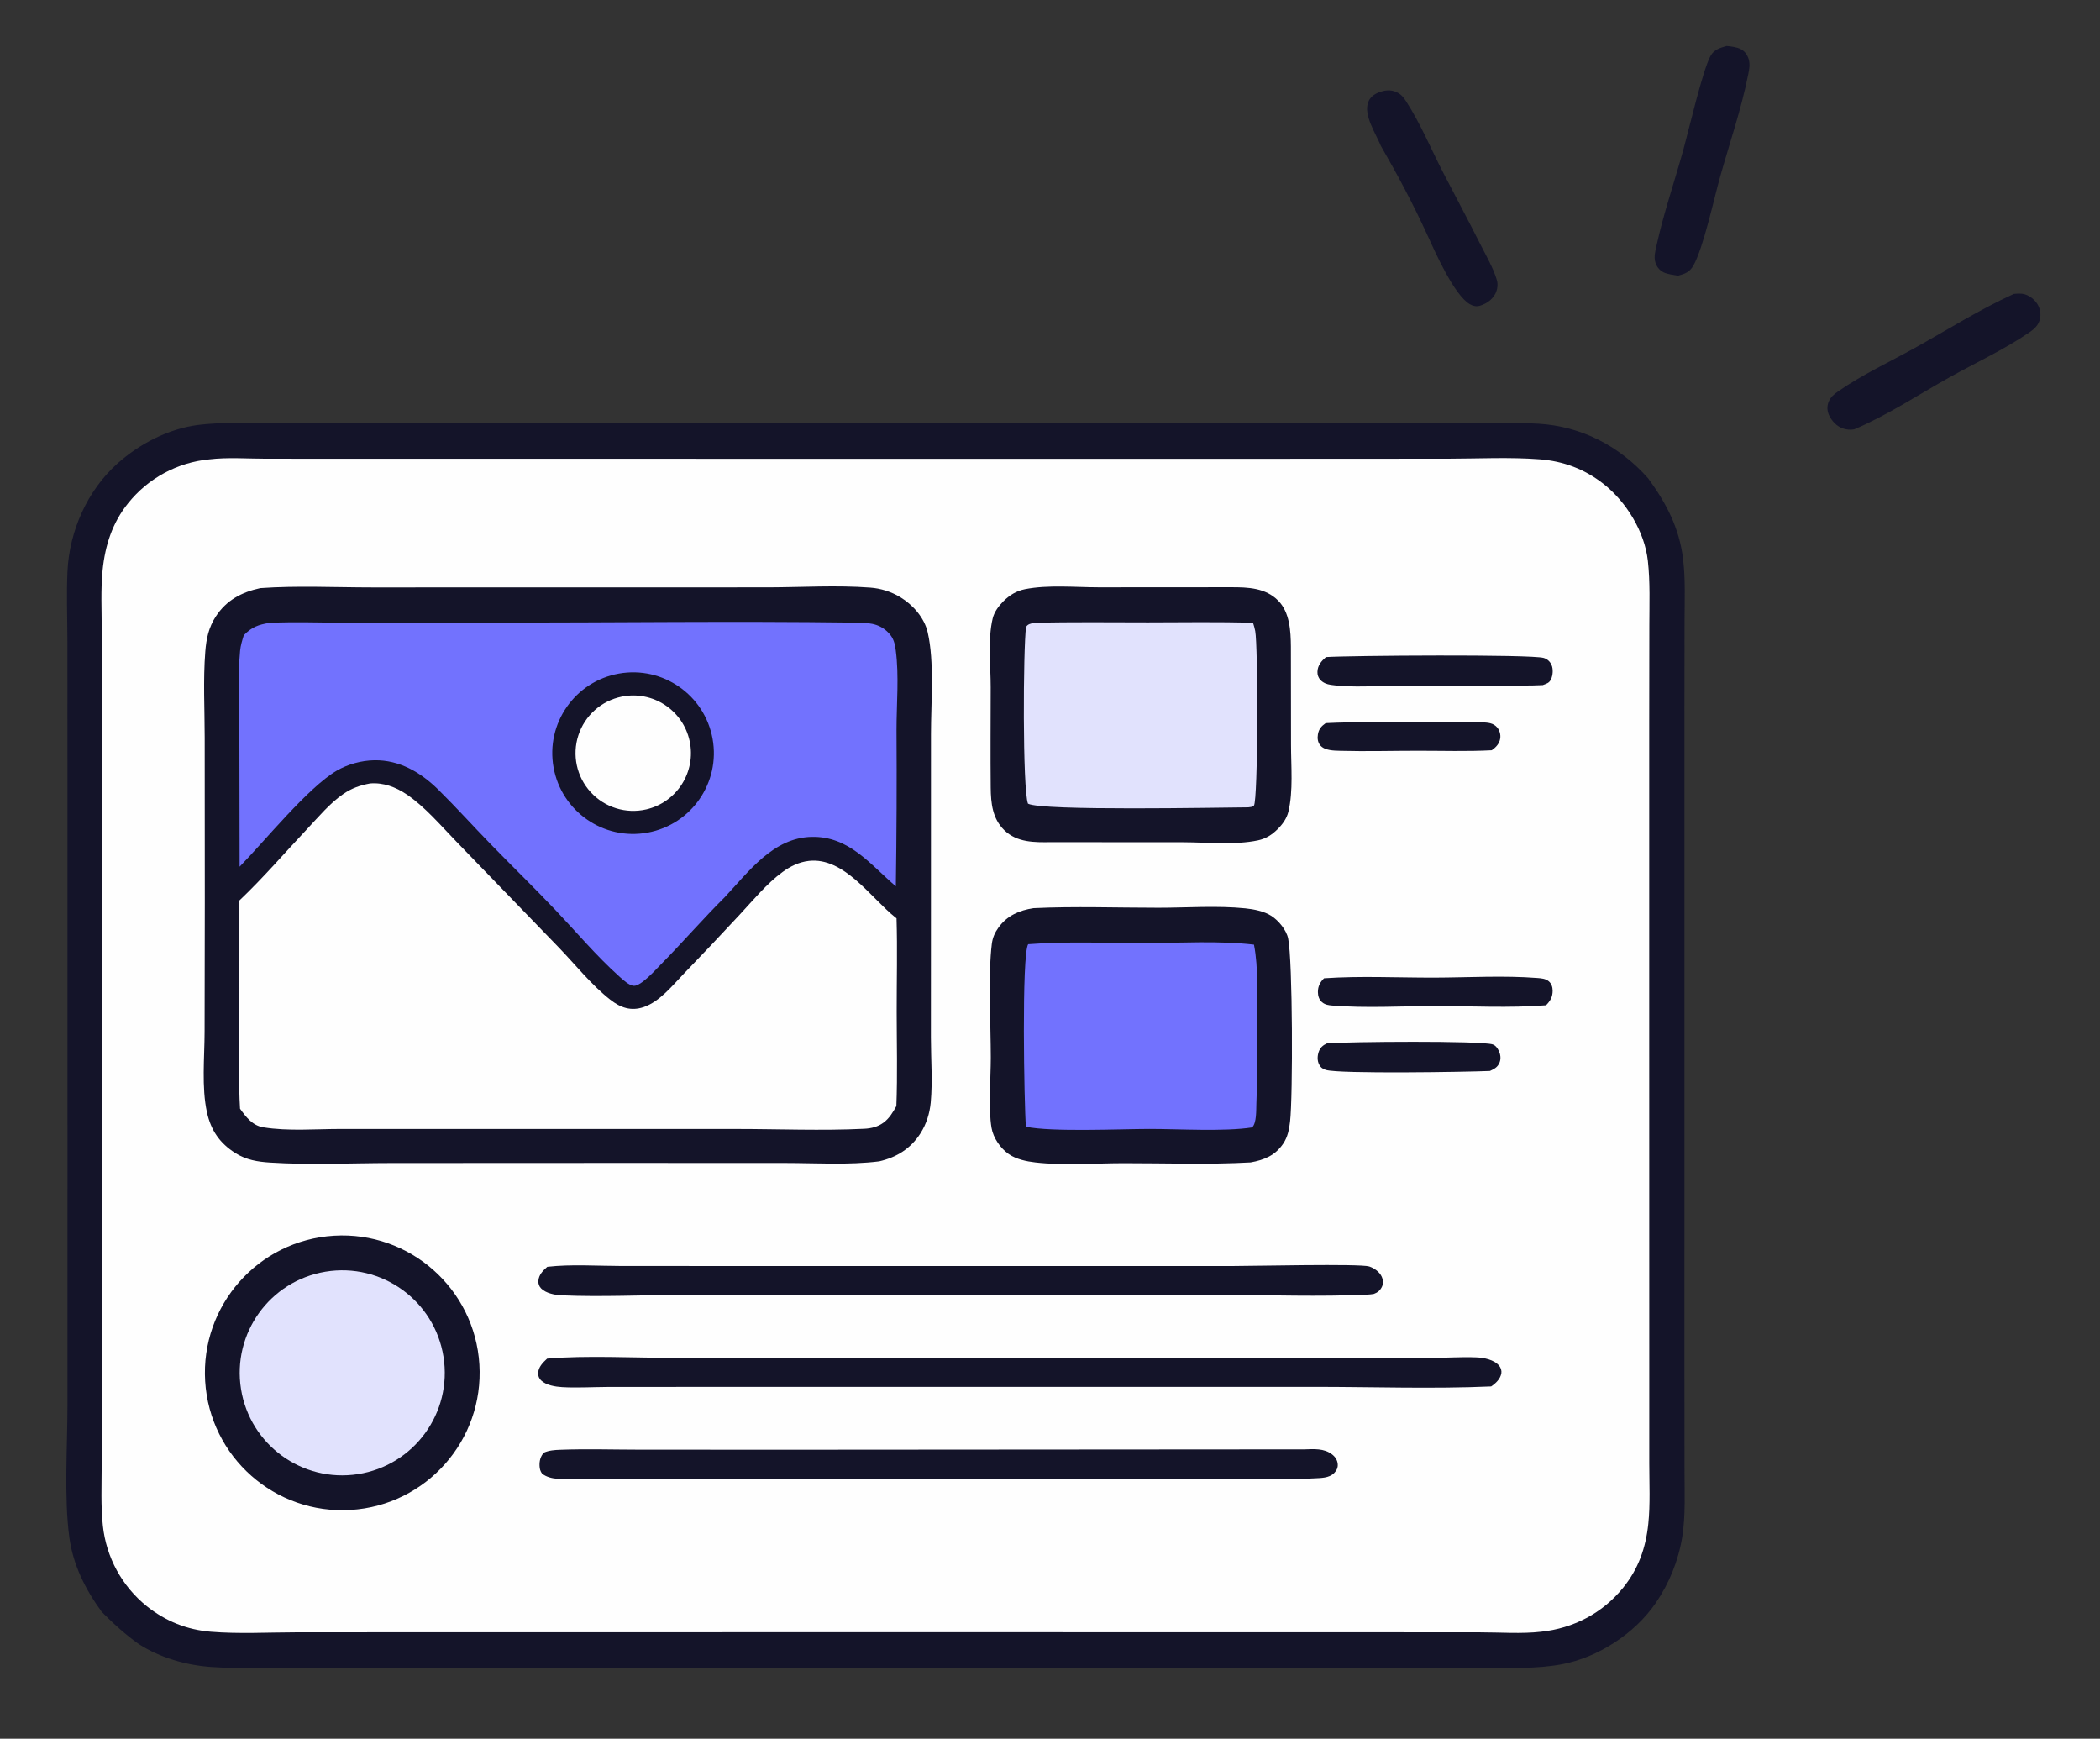
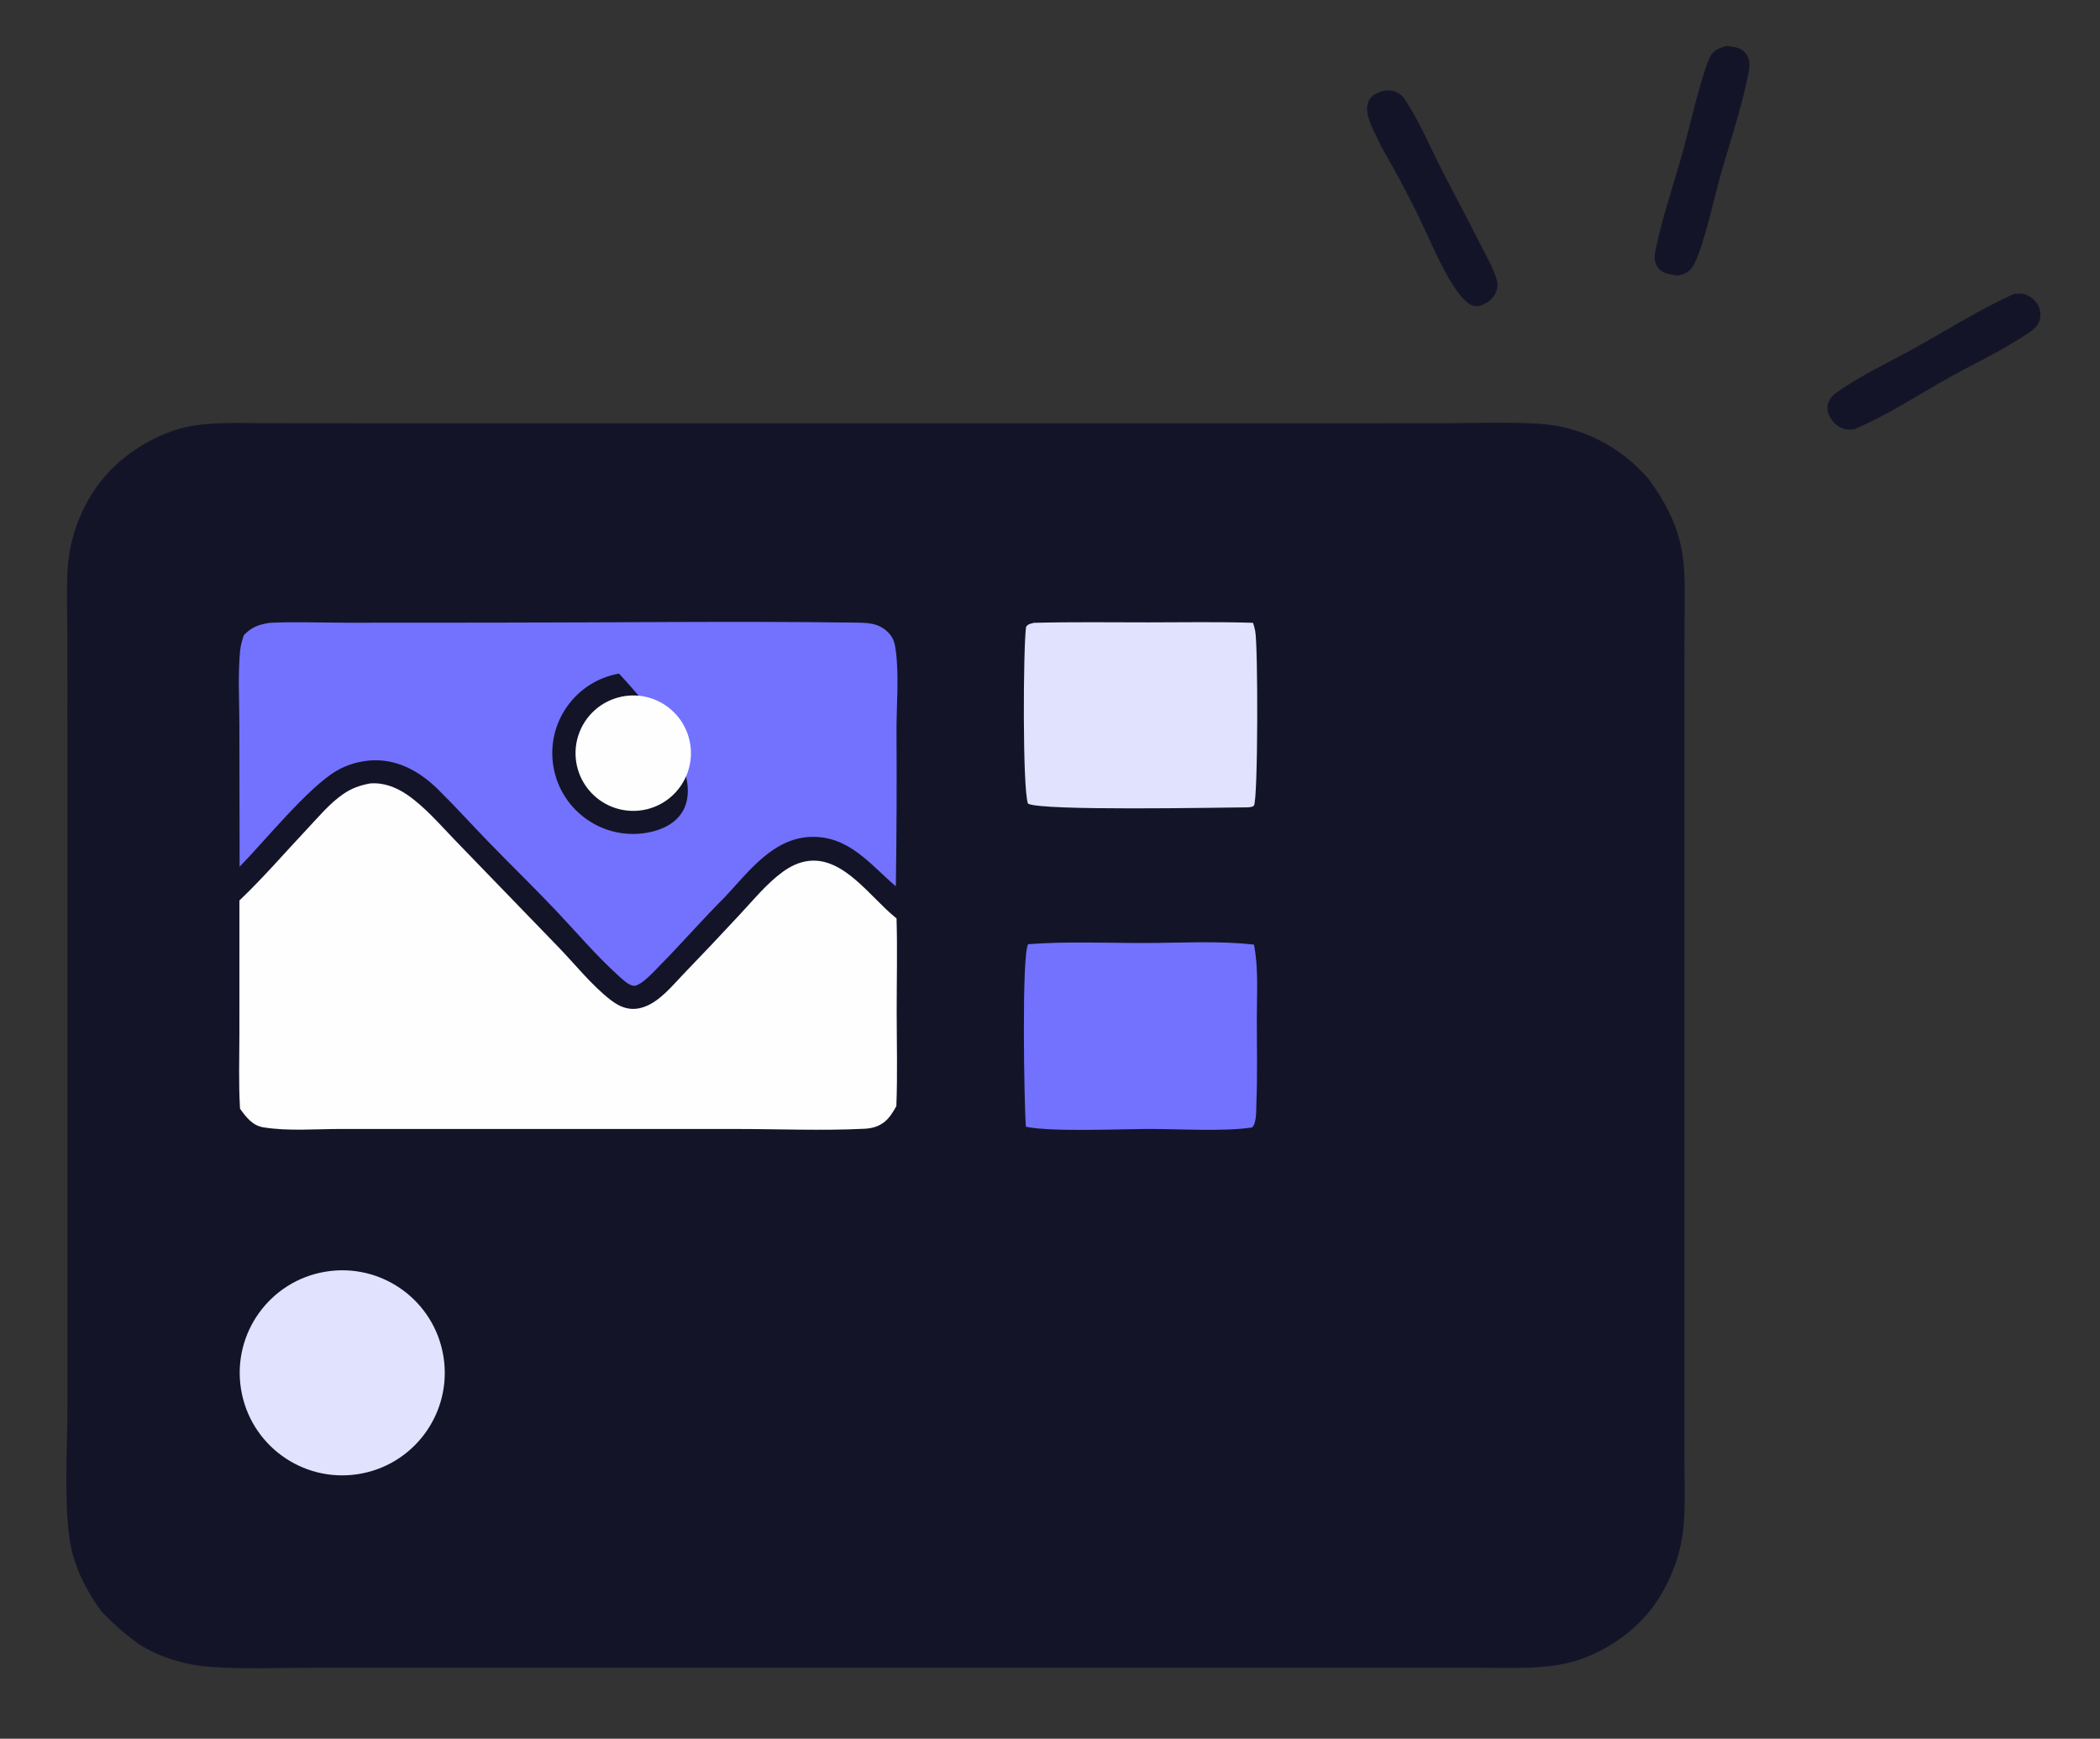
<svg xmlns="http://www.w3.org/2000/svg" width="122" height="101" viewBox="0 0 122 101" fill="none">
  <rect x="0" y="0" width="122" height="101" fill="#333333" stroke="none" />
  <path d="M5.916 93.637C4.958 92.326 4.243 90.91 4.026 89.285C3.718 86.972 3.916 84.056 3.919 81.667L3.921 67.651L3.919 44.544L3.916 37.187C3.913 35.855 3.858 34.503 3.921 33.174C4.033 30.845 5.071 28.495 6.82 26.928C8.102 25.779 9.809 24.895 11.53 24.682C12.857 24.518 14.233 24.583 15.569 24.583L21.758 24.588L42.203 24.588L73.699 24.589L83.672 24.586C85.554 24.583 87.47 24.503 89.345 24.611C91.871 24.756 94.076 25.902 95.751 27.787C96.809 29.239 97.56 30.663 97.779 32.471C97.923 33.661 97.866 34.897 97.864 36.095L97.857 41.785L97.857 61.065L97.858 80.157L97.862 85.458C97.862 86.721 97.927 88.034 97.73 89.284C97.503 90.665 96.973 91.979 96.179 93.131C94.969 94.891 92.848 96.274 90.749 96.672C89.255 96.954 87.692 96.882 86.178 96.879L80.905 96.873L61.183 96.876L28.563 96.876L18.158 96.878C16.203 96.879 14.199 96.967 12.251 96.83C10.807 96.728 9.295 96.292 8.071 95.507C7.297 94.958 6.583 94.312 5.916 93.637Z" fill="#141429" />
-   <path d="M12.152 26.685C13.207 26.555 14.389 26.646 15.457 26.646L21.927 26.648L43.462 26.65L74.436 26.65L84.111 26.645C85.871 26.643 87.692 26.546 89.445 26.681C90.821 26.786 92.06 27.249 93.146 28.101C94.48 29.146 95.544 30.879 95.733 32.582C95.87 33.821 95.82 35.087 95.818 36.333L95.811 41.952V60.187L95.814 79.238L95.814 85.005C95.815 86.165 95.878 87.364 95.758 88.518C95.612 89.916 95.185 91.13 94.292 92.233C93.098 93.708 91.4 94.591 89.522 94.785C88.394 94.915 87.15 94.82 86.009 94.82L79.066 94.815L56.283 94.813L26.48 94.814L17.218 94.819C15.583 94.821 13.879 94.919 12.251 94.785C10.862 94.671 9.621 94.172 8.532 93.306C7.088 92.146 6.167 90.457 5.975 88.615C5.851 87.474 5.907 86.297 5.907 85.149L5.913 79.593L5.912 61.674L5.91 42.514L5.91 36.581C5.91 35.439 5.847 34.257 5.961 33.121C6.104 31.691 6.526 30.364 7.443 29.232C8.603 27.781 10.302 26.862 12.152 26.685Z" fill="#FEFEFE" />
  <path d="M15.121 34.163C17.27 34.012 19.479 34.123 21.634 34.123L33.748 34.121L44.634 34.119C46.58 34.114 48.608 33.986 50.547 34.133C51.168 34.177 51.77 34.367 52.303 34.688C53.041 35.137 53.696 35.879 53.894 36.727C54.292 38.436 54.084 40.838 54.085 42.631L54.084 52.495L54.081 60.263C54.081 61.502 54.184 62.807 54.071 64.038C54.011 64.68 53.818 65.297 53.469 65.842C52.903 66.725 52.084 67.231 51.076 67.461C49.295 67.684 47.393 67.556 45.596 67.556L35.894 67.553L22.727 67.559C20.405 67.561 18.014 67.68 15.698 67.532C14.962 67.486 14.31 67.38 13.673 66.98C12.763 66.407 12.251 65.654 12.023 64.611C11.707 63.162 11.882 61.439 11.886 59.95L11.898 52.354L11.892 42.856C11.891 41.204 11.797 39.49 11.927 37.846C11.985 37.097 12.124 36.445 12.539 35.807C13.155 34.862 14.045 34.395 15.121 34.163Z" fill="#141429" />
  <path d="M21.494 45.51C22.263 45.443 22.994 45.719 23.621 46.143C24.693 46.867 25.608 47.958 26.51 48.885L32.465 55.039C33.427 56.038 34.367 57.221 35.454 58.071C36.05 58.537 36.659 58.75 37.398 58.498C38.327 58.18 39.057 57.257 39.721 56.567C40.813 55.436 41.894 54.293 42.964 53.14C43.749 52.299 44.534 51.331 45.464 50.652C45.921 50.318 46.425 50.072 46.992 50.008C49.029 49.778 50.588 52.144 52.006 53.284L52.084 53.345C52.14 55.146 52.091 56.964 52.093 58.767C52.095 60.591 52.145 62.43 52.074 64.253C51.871 64.614 51.665 64.965 51.325 65.215C50.994 65.458 50.611 65.55 50.207 65.569C47.737 65.689 45.218 65.581 42.742 65.581L27.933 65.58L19.792 65.58C18.336 65.58 16.733 65.718 15.299 65.485C14.669 65.382 14.293 64.892 13.945 64.403C13.855 62.934 13.908 61.438 13.908 59.966L13.909 52.307C15.3 50.987 16.56 49.516 17.875 48.12C18.527 47.428 19.159 46.662 19.947 46.12C20.437 45.783 20.913 45.619 21.494 45.51Z" fill="#FEFEFE" />
  <path d="M15.656 36.18C17.15 36.109 18.672 36.172 20.169 36.173L28.644 36.168C35.621 36.167 42.611 36.073 49.585 36.166C50.374 36.177 51.044 36.157 51.626 36.766C51.916 37.07 51.986 37.377 52.04 37.783C52.236 39.251 52.083 40.906 52.083 42.394C52.102 45.425 52.089 48.455 52.044 51.485C50.553 50.214 49.335 48.566 47.149 48.613C44.92 48.661 43.499 50.63 42.109 52.111C40.826 53.386 39.644 54.757 38.373 56.043C38.085 56.334 37.243 57.286 36.82 57.264C36.543 57.25 36.161 56.887 35.964 56.709C34.663 55.54 33.485 54.145 32.281 52.875C31.045 51.572 29.759 50.323 28.507 49.037C27.485 47.988 26.502 46.895 25.46 45.867C24.45 44.872 23.209 44.137 21.747 44.163C20.994 44.177 20.206 44.391 19.557 44.771C17.892 45.747 15.394 48.841 13.921 50.345L13.906 42.146C13.905 40.719 13.814 39.224 13.948 37.806C13.977 37.497 14.07 37.195 14.163 36.9C14.632 36.419 14.998 36.292 15.656 36.18Z" fill="#7272FE" />
-   <path d="M35.962 39.127C38.507 38.677 40.937 40.37 41.397 42.914C41.857 45.459 40.173 47.895 37.631 48.364C35.075 48.837 32.622 47.141 32.16 44.583C31.697 42.026 33.402 39.58 35.962 39.127Z" fill="#141429" />
+   <path d="M35.962 39.127C41.857 45.459 40.173 47.895 37.631 48.364C35.075 48.837 32.622 47.141 32.16 44.583C31.697 42.026 33.402 39.58 35.962 39.127Z" fill="#141429" />
  <path d="M36.13 40.464C37.926 40.105 39.679 41.254 40.065 43.046C40.45 44.837 39.326 46.606 37.541 47.018C36.362 47.289 35.129 46.905 34.313 46.012C33.498 45.12 33.226 43.857 33.602 42.708C33.978 41.559 34.944 40.702 36.13 40.464Z" fill="#FEFEFE" />
  <path d="M60.043 52.753C62.446 52.639 64.889 52.731 67.298 52.73C68.945 52.73 70.711 52.597 72.347 52.764C72.842 52.815 73.433 52.928 73.859 53.202C74.279 53.471 74.733 54.019 74.835 54.514C75.1 55.788 75.114 63.703 74.946 65.155C74.893 65.61 74.809 66.044 74.55 66.43C74.085 67.121 73.45 67.378 72.659 67.522C70.215 67.659 67.727 67.564 65.279 67.567C63.605 67.57 61.815 67.712 60.158 67.525C59.64 67.466 59.045 67.344 58.609 67.043C58.125 66.71 57.704 66.102 57.604 65.519C57.412 64.408 57.56 62.631 57.56 61.437C57.56 59.555 57.401 56.575 57.619 54.836C57.665 54.47 57.792 54.177 58.007 53.879C58.506 53.184 59.223 52.877 60.043 52.753Z" fill="#141429" />
  <path d="M59.732 54.847C61.974 54.675 64.297 54.782 66.546 54.778C68.61 54.775 70.799 54.636 72.85 54.872C73.123 56.265 73.013 57.792 73.015 59.209C73.018 60.835 73.054 62.472 72.99 64.097C72.975 64.478 73.011 65.24 72.74 65.491C71.137 65.742 68.474 65.578 66.78 65.579C65.084 65.581 61.079 65.765 59.6 65.45C59.499 64.2 59.343 55.453 59.732 54.847Z" fill="#7272FE" />
  <path d="M71.531 34.112C72.507 34.111 73.518 34.146 74.254 34.886C74.93 35.567 74.987 36.656 74.995 37.564L75.002 43.254C75.001 44.494 75.138 45.947 74.849 47.152C74.754 47.547 74.507 47.884 74.222 48.167C73.886 48.499 73.539 48.719 73.074 48.817C71.733 49.098 70.112 48.928 68.738 48.925L61.064 48.92C60.1 48.933 59.084 48.948 58.343 48.224C57.657 47.555 57.565 46.663 57.555 45.75C57.535 43.808 57.553 41.862 57.554 39.919C57.554 38.666 57.377 37.122 57.674 35.91C57.764 35.542 58.026 35.191 58.29 34.928C58.646 34.572 59.054 34.321 59.55 34.224C60.892 33.961 62.456 34.115 63.831 34.117L71.531 34.112Z" fill="#141429" />
  <path d="M60.066 36.179C62.272 36.121 64.485 36.153 66.692 36.153C68.724 36.152 70.765 36.114 72.795 36.178C72.846 36.334 72.891 36.494 72.922 36.654C73.09 37.502 73.09 46.478 72.847 46.794C72.778 46.883 72.63 46.878 72.522 46.897C70.78 46.908 60.526 47.117 59.721 46.683C59.399 45.852 59.441 37.663 59.609 36.413C59.736 36.235 59.865 36.236 60.066 36.179Z" fill="#E1E2FD" />
  <path d="M19.403 71.78C23.801 71.514 27.582 74.862 27.85 79.26C28.118 83.657 24.772 87.44 20.375 87.711C15.974 87.982 12.188 84.633 11.919 80.232C11.651 75.831 15.002 72.046 19.403 71.78Z" fill="#141429" />
  <path d="M18.91 73.87C22.168 73.331 25.243 75.545 25.764 78.806C26.285 82.067 24.054 85.129 20.791 85.632C17.552 86.132 14.519 83.922 14.001 80.686C13.484 77.451 15.678 74.405 18.91 73.87Z" fill="#E1E2FD" />
  <path d="M31.786 78.92C33.997 78.724 36.967 78.878 39.256 78.878L54.007 78.879L76.006 78.881L83.029 78.881C83.934 78.88 84.859 78.812 85.76 78.847C86.197 78.863 86.801 78.977 87.094 79.334C87.19 79.45 87.246 79.619 87.221 79.77C87.168 80.099 86.891 80.361 86.629 80.536C83.238 80.685 79.79 80.561 76.393 80.561L56.769 80.562L40.349 80.563L35.256 80.567C34.401 80.571 33.513 80.626 32.661 80.577C32.269 80.554 31.726 80.469 31.43 80.182C31.322 80.077 31.256 79.921 31.262 79.77C31.277 79.405 31.537 79.153 31.786 78.92Z" fill="#141429" />
  <path d="M31.795 73.587C33.187 73.428 34.696 73.537 36.098 73.539L44.021 73.541L71.551 73.542C72.731 73.542 79.02 73.397 79.544 73.567C79.83 73.66 80.142 73.876 80.269 74.154C80.354 74.338 80.373 74.568 80.281 74.753C80.177 74.962 80.031 75.081 79.817 75.16C79.687 75.183 79.554 75.197 79.422 75.202C76.657 75.331 73.848 75.223 71.078 75.221L55.371 75.218L39.711 75.219C37.42 75.22 34.882 75.345 32.617 75.242C32.239 75.225 31.708 75.123 31.433 74.838C31.321 74.721 31.264 74.561 31.277 74.399C31.308 74.039 31.542 73.812 31.795 73.587Z" fill="#141429" />
-   <path d="M75.773 84.192C76.337 84.176 76.915 84.122 77.385 84.482C77.57 84.624 77.695 84.81 77.716 85.047C77.734 85.251 77.65 85.424 77.508 85.568C77.216 85.866 76.726 85.855 76.337 85.876C74.648 85.967 72.925 85.902 71.233 85.901L61.999 85.899L33.376 85.9C32.762 85.909 32.009 85.998 31.495 85.606C31.388 85.456 31.352 85.329 31.345 85.143C31.334 84.859 31.399 84.599 31.594 84.384C31.891 84.249 32.217 84.228 32.539 84.216C34.05 84.158 35.578 84.207 37.09 84.209L45.724 84.213L75.773 84.192Z" fill="#141429" />
  <path d="M77.032 38.169C78.338 38.078 88.959 38.001 89.683 38.219C89.891 38.281 90.049 38.425 90.137 38.624C90.242 38.86 90.219 39.218 90.108 39.455C89.999 39.687 89.843 39.71 89.624 39.797C89.43 39.806 89.237 39.813 89.043 39.817C86.481 39.854 83.914 39.825 81.351 39.826C80.059 39.827 78.584 39.964 77.313 39.781C77.081 39.747 76.87 39.668 76.706 39.492C76.587 39.364 76.532 39.2 76.537 39.026C76.549 38.648 76.766 38.401 77.032 38.169Z" fill="#141429" />
  <path d="M76.922 56.826C79.03 56.682 81.201 56.792 83.315 56.788C85.288 56.783 87.355 56.656 89.316 56.81C89.535 56.827 89.784 56.846 89.963 56.99C90.133 57.127 90.201 57.336 90.201 57.548C90.2 57.917 90.064 58.141 89.818 58.394C87.706 58.561 85.495 58.438 83.373 58.44C81.411 58.441 79.351 58.569 77.399 58.41C77.182 58.392 76.983 58.365 76.808 58.219C76.634 58.073 76.566 57.853 76.564 57.631C76.563 57.294 76.687 57.057 76.922 56.826Z" fill="#141429" />
  <path d="M77.096 60.606C78.267 60.508 86.085 60.441 86.725 60.671C86.897 60.733 87.002 60.891 87.078 61.051C87.174 61.259 87.204 61.499 87.119 61.714C87.006 61.998 86.817 62.088 86.559 62.21C85.192 62.27 77.834 62.388 77.034 62.152C76.846 62.096 76.73 62.013 76.637 61.837C76.518 61.611 76.53 61.336 76.611 61.1C76.698 60.847 76.859 60.712 77.096 60.606Z" fill="#141429" />
  <path d="M77.015 42.006C78.75 41.919 80.501 41.962 82.239 41.959C83.516 41.957 84.823 41.894 86.098 41.958C86.43 41.975 86.755 41.987 86.983 42.262C87.122 42.429 87.188 42.672 87.157 42.887C87.112 43.197 86.909 43.411 86.662 43.581C85.242 43.656 83.801 43.609 82.378 43.61C80.879 43.61 79.368 43.654 77.87 43.613C77.502 43.603 76.96 43.604 76.703 43.297C76.554 43.119 76.526 42.884 76.564 42.662C76.616 42.347 76.765 42.183 77.015 42.006Z" fill="#141429" />
  <path d="M100.309 2.672C100.571 2.7 100.884 2.731 101.121 2.85C101.36 2.97 101.508 3.176 101.587 3.428C101.681 3.735 101.62 4.04 101.558 4.347C101.161 6.341 100.479 8.318 99.928 10.278C99.579 11.517 98.961 14.39 98.379 15.422C98.158 15.812 97.89 15.907 97.482 16.015C97.222 15.968 96.895 15.936 96.657 15.824C96.422 15.714 96.257 15.51 96.175 15.266C96.061 14.927 96.177 14.53 96.252 14.191C96.653 12.386 97.265 10.593 97.764 8.809C98.097 7.615 98.924 4.027 99.384 3.23C99.593 2.87 99.937 2.778 100.309 2.672Z" fill="#141429" />
  <path d="M116.994 17.073C117.206 17.053 117.439 17.035 117.644 17.1C117.956 17.199 118.249 17.445 118.403 17.733C118.554 18.017 118.586 18.363 118.471 18.664C118.355 18.968 118.132 19.144 117.873 19.322C116.438 20.305 114.774 21.072 113.254 21.92C111.442 22.933 109.622 24.138 107.712 24.942C107.499 24.977 107.293 24.962 107.086 24.896C106.713 24.778 106.408 24.453 106.251 24.1C106.144 23.858 106.134 23.598 106.232 23.351C106.347 23.065 106.539 22.907 106.782 22.738C108.152 21.78 109.783 21.023 111.247 20.209C113.136 19.157 115.027 17.967 116.994 17.073Z" fill="#141429" />
  <path d="M80.219 8.47C79.938 7.769 79.195 6.688 79.49 5.925C79.596 5.65 79.83 5.472 80.098 5.37C80.453 5.235 80.79 5.19 81.146 5.36C81.398 5.481 81.531 5.644 81.68 5.873C82.523 7.173 83.14 8.668 83.851 10.045C84.569 11.434 85.309 12.811 86.011 14.208C86.339 14.86 86.752 15.562 86.959 16.263C87.037 16.527 86.994 16.831 86.866 17.073C86.689 17.41 86.344 17.65 85.983 17.757C85.766 17.822 85.569 17.775 85.377 17.662C84.474 17.127 83.376 14.649 82.91 13.627C82.115 11.885 81.177 10.127 80.219 8.47Z" fill="#141429" />
</svg>